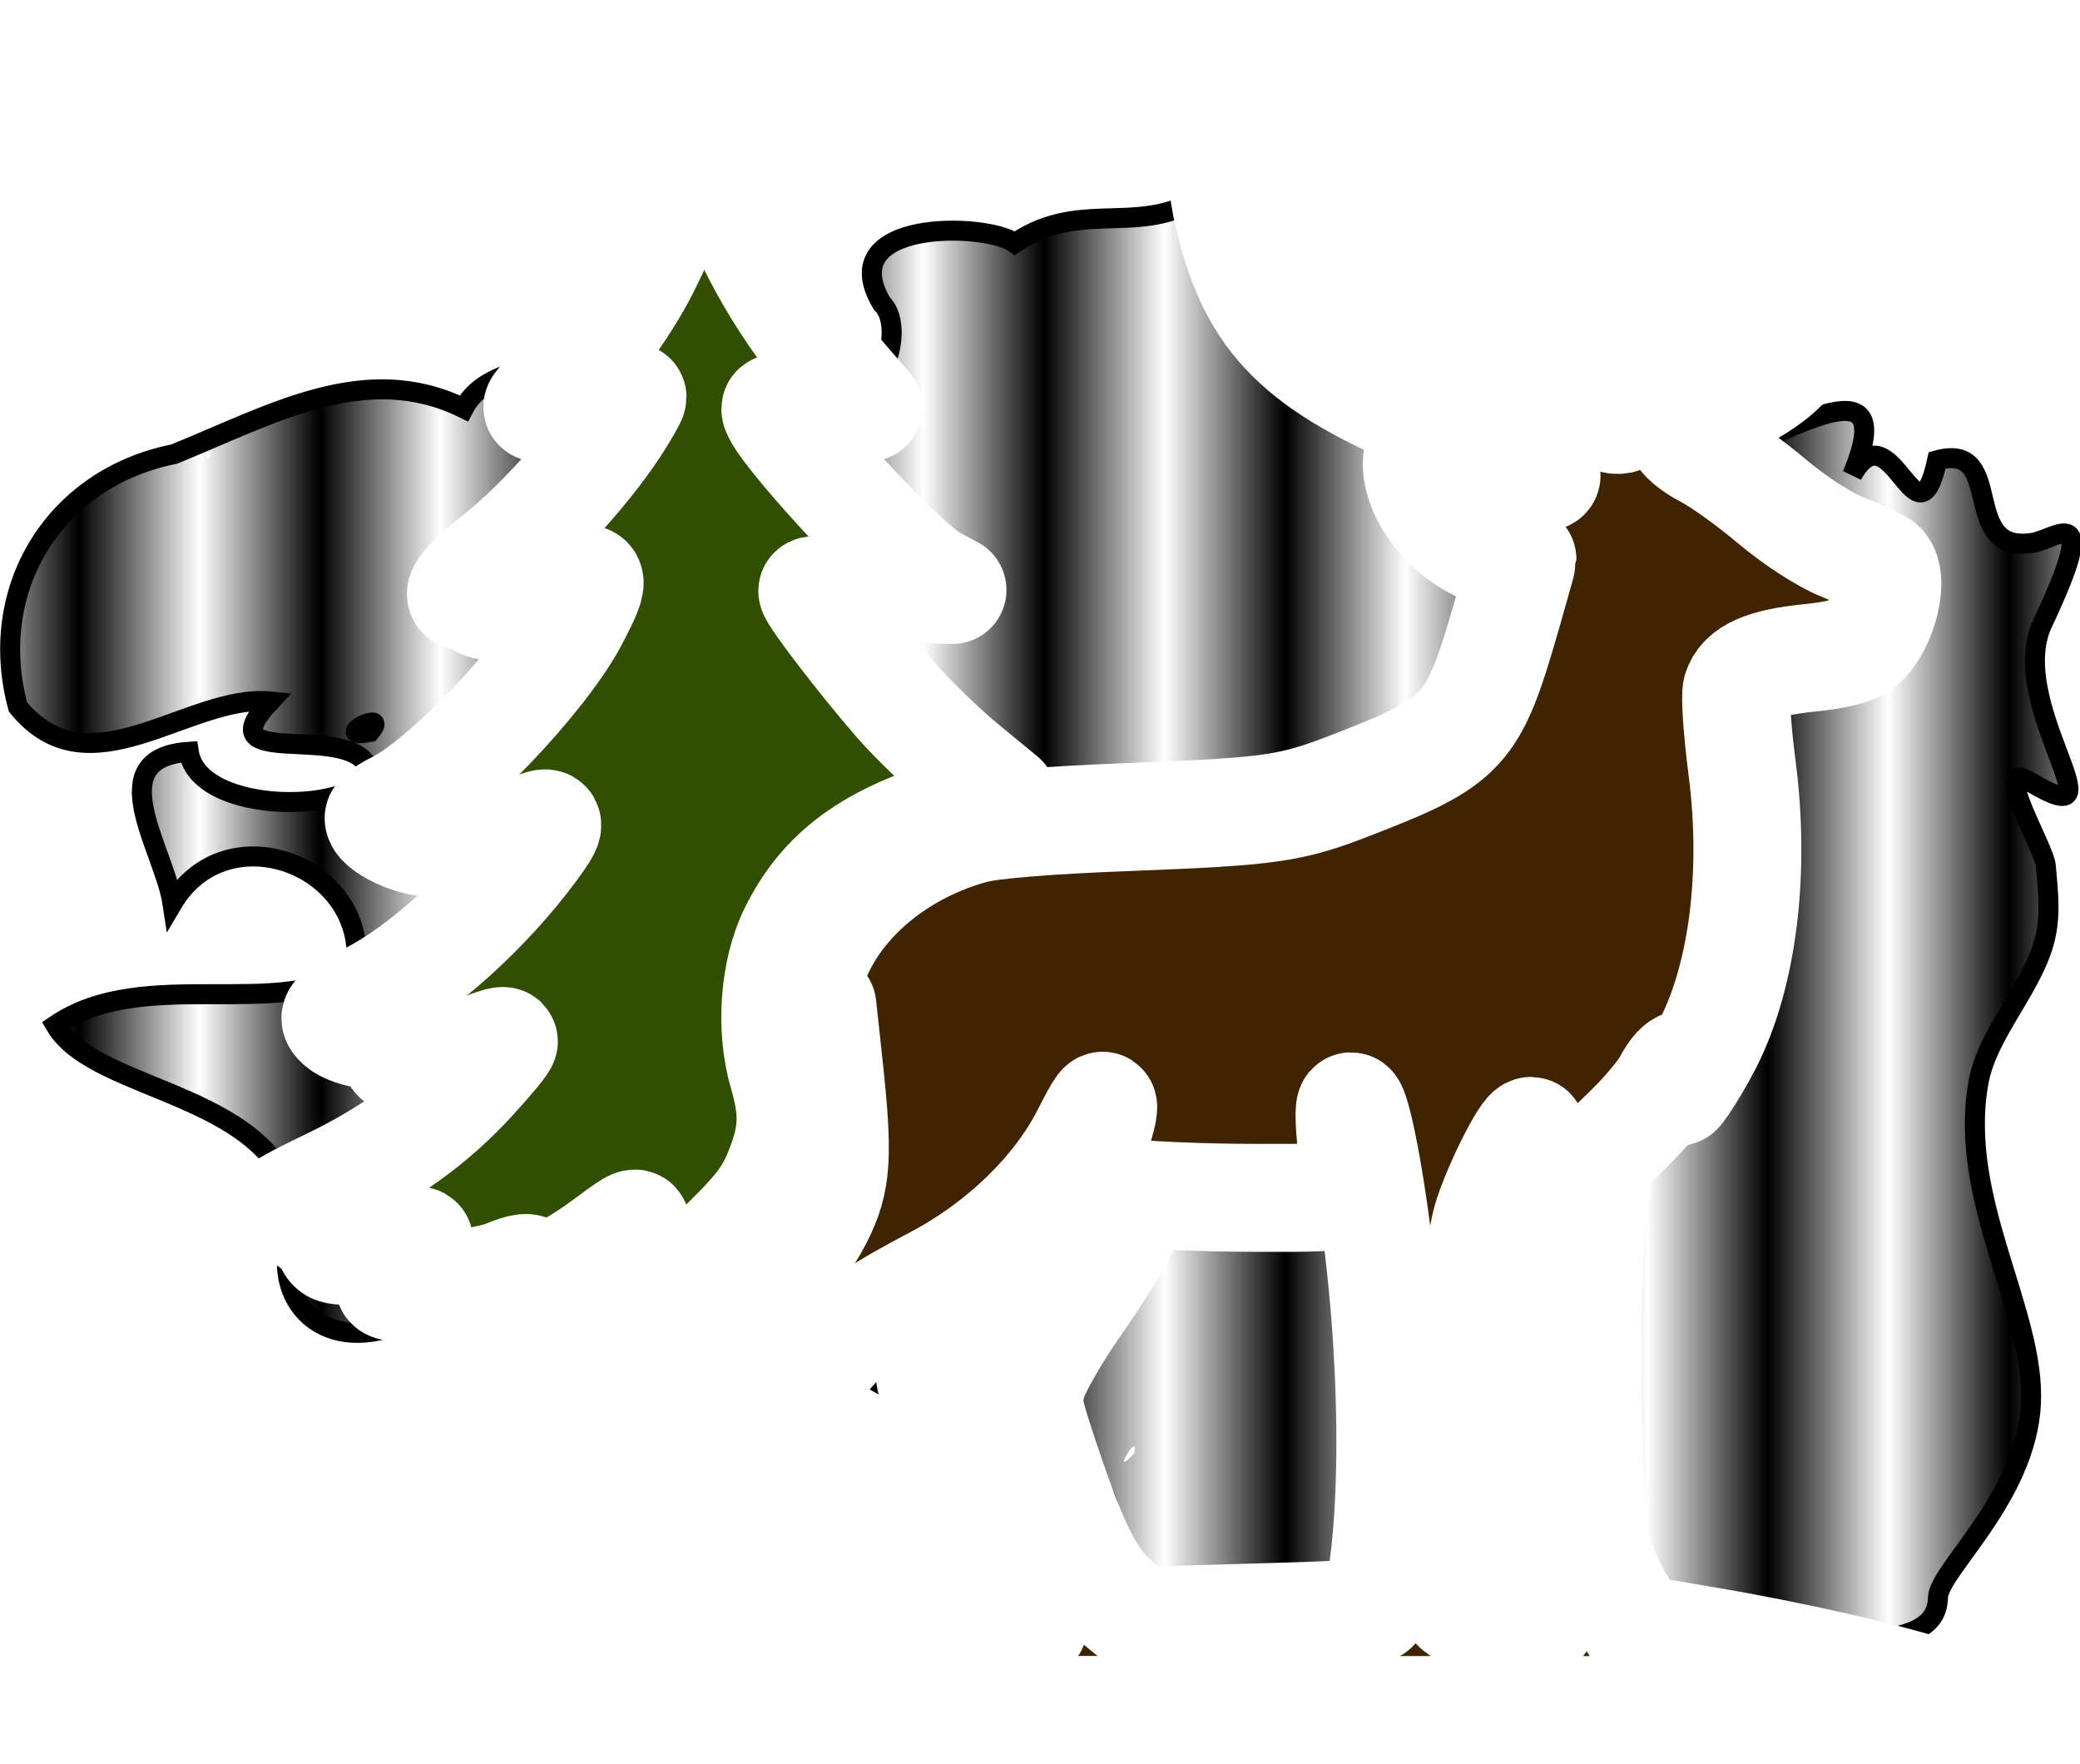
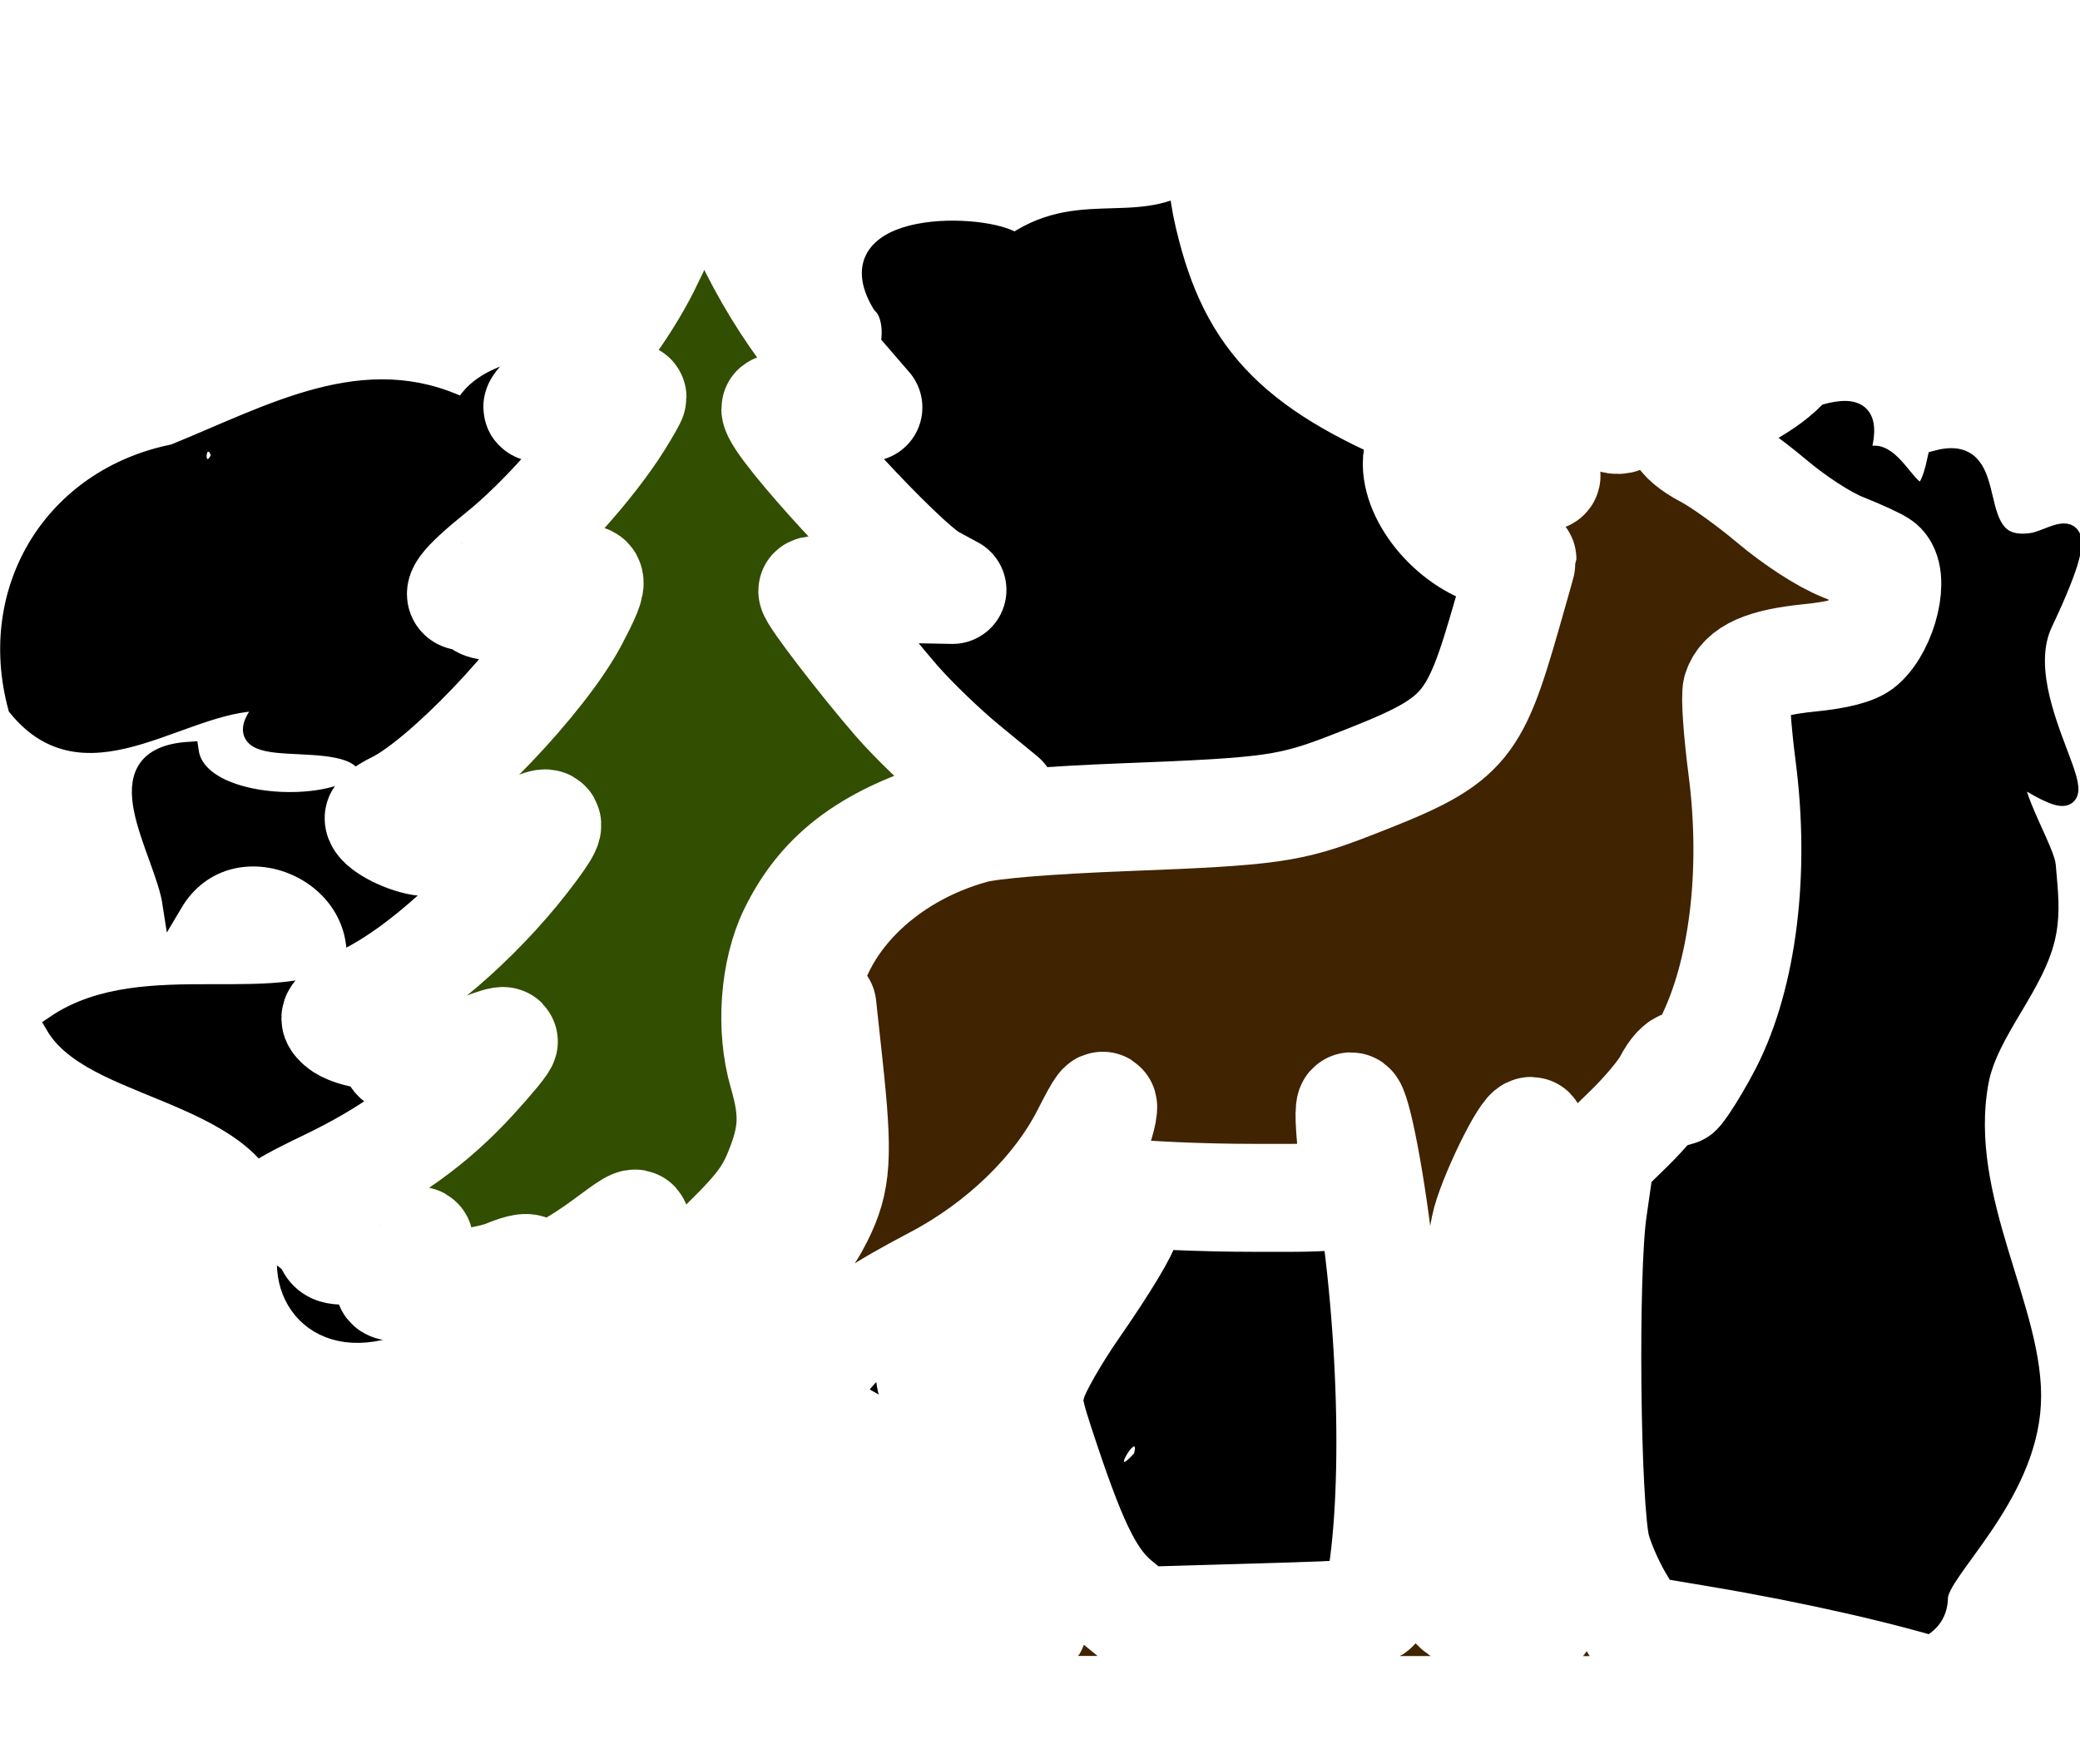
<svg xmlns="http://www.w3.org/2000/svg" width="104.054mm" height="88.244mm" viewBox="0 0 104.054 88.244" version="1.1" id="svg5" xml:space="preserve">
  <defs id="defs2">
    <pattern patternUnits="userSpaceOnUse" width="2" height="1" patternTransform="translate(0,0) scale(10,10)" id="Strips1_1white">
-       <rect style="fill:white;stroke:none" x="0" y="-0.5" width="1" height="2" id="rect5803" />
-     </pattern>
+       </pattern>
    <linearGradient id="linearGradient9125">
      <stop style="stop-color:#ffffff;stop-opacity:1;" offset="0" id="stop9123" />
    </linearGradient>
    <pattern patternUnits="userSpaceOnUse" width="2" height="1" patternTransform="translate(0,0) scale(10,10)" id="Strips1_1">
      <rect style="fill:black;stroke:none" x="0" y="-0.5" width="1" height="2" id="rect5800" />
    </pattern>
  </defs>
  <g id="layer2" transform="translate(-14.594,-52.189)">
-     <rect style="display:none;fill:#cc0000;fill-rule:evenodd;stroke-width:1;stroke-linecap:round;stroke-linejoin:round;paint-order:markers stroke fill" id="rect363" width="205.581" height="125.412" x="-15.346" y="45.905" rx="3.237" />
-   </g>
+     </g>
  <g id="layer1" transform="translate(-14.594,-52.189)">
    <g id="g7659" transform="translate(-1.058,-2.646)" style="stroke:none">
      <path style="display:inline;fill:#000000;fill-opacity:1;fill-rule:evenodd;stroke:none;stroke-width:7.326;stroke-dasharray:none;stroke-dashoffset:0;stroke-opacity:1" d="m 163.033,294.14 c -2.439,-4.336 5.456,-7.233 -2.651,-5.951 -9.898,-0.147 -20.218,2.633 -27.909,-5.08 -7.911,-2.451 -10.862,3.611 -10.262,7.387 -5.35,-6.065 3.593,-15.866 -7.57,-18.068 -9.316,-1.421 -15.304,-9.813 -25.385,-9.542 -7.702,2.311 -9.944,-6.373 -14.735,-9.117 -0.684,7.312 -11.357,-0.613 -13.193,8.016 -6.916,2.474 -10.847,-3.276 -8.115,-8.719 -1.165,-10.755 -16.646,-10.343 -20.046,-16.174 7.374,-5.005 18.79,-0.264 24.896,-4.721 0.992,-8.554 -10.733,-12.918 -15.2,-5.372 -0.683,-4.489 -6.095,-12.052 1.349,-12.546 0.813,5.408 14.595,5.156 14.944,1.478 -1.372,-4.14 -13.764,0.285 -8.208,-5.647 -6.74,-0.649 -14.979,7.719 -20.886,0.448 -2.639,-9.815 3.053,-18.968 12.927,-20.932 8.106,-3.282 15.846,-7.798 23.998,-3.792 2.178,-4.173 9.188,-2.934 11.879,-6.381 0.585,6.093 5.019,2.357 6.143,6.864 2.988,-2.398 5.74,-7.046 11.112,-2.887 5.037,4.309 7.764,-4.149 5.507,-6.26 -4.23,-7.067 8.718,-6.729 10.997,-5.021 5.764,-3.895 10.677,-0.147 16.236,-4.368 4.239,0.866 10.928,-1.643 6.894,5.204 0.039,1.633 6.317,-3.093 3.744,3.488 7.837,5.204 9.654,15.802 16.614,21.386 3.501,6.253 10.507,-7.355 15.807,-8.472 4.749,-1.455 14.119,-7.728 10.066,1.96 3.247,-5.774 5.361,6.576 7.036,-1.213 5.784,-1.554 1.718,7.831 7.936,6.831 1.903,-0.306 5.687,-3.688 0.807,6.633 -3.212,6.792 7.004,17.977 -1.032,13.178 -3.356,-2.004 1.155,5.428 1.285,6.932 0.199,2.305 0.372,3.769 0.033,5.57 -0.801,4.258 -4.833,8.102 -5.604,12.362 -1.76,9.724 4.727,18.996 4.338,26.646 -0.394,7.734 -7.654,13.803 -7.697,16.025 -0.113,5.935 -13.04,1.273 -13.63,8.382 -4.479,0.309 -9.187,7.227 -11.347,3.388 z m -27.57,-10.266 c -0.536,-1.099 -0.379,1.033 0,0 z m -12.959,-11.516 c 0.545,-2.101 -2.136,2.331 0,0 z M 62.542,219.184 c 4.634,-3.705 -1.518,-2.771 0,0 z m -3.323,-6.579 c 1.759,-2.046 -3.396,0.643 0,0 z M 46.034,189.683 c -0.379,-1.033 -0.536,1.099 0,0 z" id="path7652" class="UnoptimicedTransforms" transform="matrix(0.604,0,0,0.604,-1.608,-36.967)" />
      <path style="display:inline;fill:url(#Strips1_1white);fill-opacity:1;fill-rule:evenodd;stroke:#000000;stroke-width:1.657;stroke-dasharray:none;stroke-dashoffset:0;stroke-opacity:1" d="m 163.033,294.14 c -2.439,-4.336 5.456,-7.233 -2.651,-5.951 -9.898,-0.147 -20.218,2.633 -27.909,-5.08 -7.911,-2.451 -10.862,3.611 -10.262,7.387 -5.35,-6.065 3.593,-15.866 -7.57,-18.068 -9.316,-1.421 -15.304,-9.813 -25.385,-9.542 -7.702,2.311 -9.944,-6.373 -14.735,-9.117 -0.684,7.312 -11.357,-0.613 -13.193,8.016 -6.916,2.474 -10.847,-3.276 -8.115,-8.719 -1.165,-10.755 -16.646,-10.343 -20.046,-16.174 7.374,-5.005 18.79,-0.264 24.896,-4.721 0.992,-8.554 -10.733,-12.918 -15.2,-5.372 -0.683,-4.489 -6.095,-12.052 1.349,-12.546 0.813,5.408 14.595,5.156 14.944,1.478 -1.372,-4.14 -13.764,0.285 -8.208,-5.647 -6.74,-0.649 -14.979,7.719 -20.886,0.448 -2.639,-9.815 3.053,-18.968 12.927,-20.932 8.106,-3.282 15.846,-7.798 23.998,-3.792 2.178,-4.173 9.188,-2.934 11.879,-6.381 0.585,6.093 5.019,2.357 6.143,6.864 2.988,-2.398 5.74,-7.046 11.112,-2.887 5.037,4.309 7.764,-4.149 5.507,-6.26 -4.23,-7.067 8.718,-6.729 10.997,-5.021 5.764,-3.895 10.677,-0.147 16.236,-4.368 4.239,0.866 10.928,-1.643 6.894,5.204 0.039,1.633 6.317,-3.093 3.744,3.488 7.837,5.204 9.654,15.802 16.614,21.386 3.501,6.253 10.507,-7.355 15.807,-8.472 4.749,-1.455 14.119,-7.728 10.066,1.96 3.247,-5.774 5.361,6.576 7.036,-1.213 5.784,-1.554 1.718,7.831 7.936,6.831 1.903,-0.306 5.687,-3.688 0.807,6.633 -3.212,6.792 7.004,17.977 -1.032,13.178 -3.356,-2.004 1.155,5.428 1.285,6.932 0.199,2.305 0.372,3.769 0.033,5.57 -0.801,4.258 -4.833,8.102 -5.604,12.362 -1.76,9.724 4.727,18.996 4.338,26.646 -0.394,7.734 -7.654,13.803 -7.697,16.025 -0.113,5.935 -13.04,1.273 -13.63,8.382 -4.479,0.309 -9.187,7.227 -11.347,3.388 z m -27.57,-10.266 c -0.536,-1.099 -0.379,1.033 0,0 z M 62.542,219.184 c 4.634,-3.705 -1.518,-2.771 0,0 z m -3.323,-6.579 c 1.759,-2.046 -3.396,0.643 0,0 z" id="path6792" class="UnoptimicedTransforms" transform="matrix(0.604,0,0,0.604,-1.608,-36.967)" />
    </g>
-     <path style="display:none;fill:url(#Strips1_1);fill-opacity:1;stroke:#000000;stroke-width:0.399;stroke-linejoin:round;stroke-dasharray:1.596, 0.798, 0.399, 0.798;stroke-dashoffset:0;stroke-opacity:1;paint-order:stroke markers fill" d="m 52.186,113.068 c 1.344,-2.129 9.275,-2.175 4.693,-5.355 -0.287,-1.955 -5.154,-2.274 -1.552,-3.954 2.067,-2.789 -0.154,-6.964 -0.211,-9.904 -3.362,-2.694 3.55,-7.037 -1.676,-9.111 -3.703,-0.188 -6.361,-2.914 -7.841,-6.326 1.03,-3.151 -0.9,-5.101 -2.866,-7.337 4.212,-1.41 -0.706,-4.893 -0.369,-7.427 2.497,1.699 3.404,-3.895 6.57,-1.4 2.548,-2.538 4.34,-3.82 7.476,-6.208 -1.227,-4.268 3.374,-1.804 5.564,-2.687 -0.534,-6.033 8.32,1.07 7.044,-4.509 2.412,-2.115 3.124,-8.797 7.648,-6.593 1.005,2.118 1.902,4.049 3.801,1.499 1.54,0.319 4.48,1.319 3.803,-1.454 1.395,-0.795 3.971,-2.252 4.245,0.419 4.617,-1.487 2.832,5.413 2.985,6.482 2.839,2.182 7.025,5.756 8.474,7.7 -2.013,1.099 -3.218,2.269 -0.165,2.146 2.98,0.541 5.474,5.282 1.051,5.032 -4.19,0.556 3.66,2.555 -0.362,4.68 -4.609,-2.164 0.775,6.234 -3.628,6.366 -2.444,3.56 -2.232,9.229 -6.796,10.833 -0.177,3.448 -2.179,7.075 -3.578,9.199 3.053,-1.307 3.074,2.73 6.426,2.503 3.555,1.205 6.535,2.776 9.699,3.975 -1.565,3.474 6.533,3.614 4.582,6.917 -1.274,0.175 -5.847,-0.315 -2.615,1.487 4.579,0.847 -3.212,5.843 0.671,6.136 1.108,1.377 2.959,2.642 0.522,4.094 -0.993,3.103 0.163,4.952 0.414,7.422 -0.502,1.596 -4.3,1.627 -1.042,2.212 5.459,1.656 -3.925,4.235 -6.078,4.12 -3.563,1.877 -7.754,4.196 -11.417,3.477 -2.642,-1.439 -1.106,-5.569 -5.092,-5.07 -2.326,-0.29 -1.122,-4.544 -4.457,-2.913 -2.413,0.291 -3.2,-1.415 -5.595,0.101 -2.754,-0.408 -6.955,-2.982 -6.566,-6.267 4.346,-2.114 -0.64,-7.792 -2.503,-7.093 -3.502,1.225 -9.444,0.331 -11.26,-3.192 z m 52.118,4.311 c -0.568,-1.329 0.146,-0.701 0,0 z M 95.442,65.005 c 5.106,1.041 -0.714,-1.746 0,0 z m -0.538,-6.3 c 1.403,-0.876 -1.993,0.408 0,0 z" id="path4786" />
    <g id="g3201" style="display:inline;stroke:#ffffff;stroke-width:5.4;stroke-dasharray:none;stroke-opacity:1;paint-order:stroke markers fill">
      <path id="path438" style="display:none;fill:#01001c;fill-opacity:1;stroke:#ffffff;stroke-width:5.4;stroke-miterlimit:3.7;stroke-dasharray:none;stroke-dashoffset:0;stroke-opacity:1;paint-order:stroke markers fill" d="m 25.664,7.11 c -0.702,0.274 -1.368,0.639 -1.982,1.02 0.079,1.147 -0.576,2.57 -1.881,2.588 -1.281,0.122 -2.365,-0.737 -3.629,-0.514 -0.496,0.926 -1.465,1.96 -2.625,1.539 -1.416,-0.736 -1.322,-2.626 -2.398,-3.635 -0.613,-0.406 -1.326,0.06 -1.938,0.242 -1.966,1.06 -2.362,3.441 -3.25,5.288 -0.316,0.678 -0.727,1.327 -1.3,1.818 0.243,1.196 -0.002,2.816 -1.336,3.244 -1.97,0.516 -3.823,-1.108 -5.771,-0.536 -0.77,0.226 -0.377,1.11 -0.637,1.671 -0.277,1.165 -1.423,2.054 -2.637,1.855 -1.281,-0.037 -2.513,-0.732 -3.803,-0.452 0.641,1.405 -0.156,3.066 -1.418,3.828 -0.954,0.73 -2.284,0.971 -3.022,1.963 -0.381,0.607 0.404,1.573 -0.406,1.987 -0.603,0.22 -1.064,-0.51 -1.635,-0.514 -0.705,1.121 -1.322,2.684 -2.83,2.851 -0.602,0.108 -1.21,-0.059 -1.752,-0.314 1.357,3.519 3.513,6.711 6.092,9.493 0.715,0.828 1.43,1.656 2.146,2.484 -1.714,-0.036 -3.427,-0.119 -5.141,-0.137 1.877,2.304 3.905,4.51 6.171,6.434 1.452,0.942 3.027,1.683 4.461,2.659 -0.114,0.144 -1.151,0.033 -1.607,0.083 -2.374,0.066 -4.8,-0.077 -7.14,-0.041 0.616,0.778 1.163,1.665 1.916,2.3 1.728,0.642 3.334,2.069 3.605,3.97 1.401,1.249 2.882,2.403 4.328,3.6 -0.278,0.103 -1.565,0.379 -0.573,0.265 3.382,-0.259 6.806,-0.27 10.189,-0.545 1.973,-0.129 3.912,-0.678 5.692,-1.409 1.42,-0.642 2.989,-1.096 4.181,-2.135 1.467,-1.396 1.794,-3.478 2.402,-5.293 0.178,-0.635 0.356,-1.27 0.534,-1.905 -2.646,-0.585 -4.961,-2.992 -5.025,-5.76 0.066,-0.505 0.328,-1.012 0.787,-1.262 -3.375,-1.411 -6.897,-3.285 -8.686,-6.637 -1.121,-2.111 -1.788,-4.506 -1.79,-6.9 0.062,-2.038 0.484,-4.079 1.267,-5.959 0.371,-0.818 1.736,-0.922 1.997,0.024 0.611,1.801 0.373,3.749 0.778,5.595 0.143,0.813 0.333,1.617 0.603,2.398 0.67,-1.892 1.821,-3.632 3.316,-4.965 0.834,-0.54 2.054,0.322 1.697,1.293 -0.468,2.276 -1.502,4.448 -1.149,6.831 0.185,1.179 0.781,2.283 1.639,3.109 1.134,-2.154 2.089,-4.323 2.961,-6.574 0.533,-0.908 2.028,-0.403 2.072,0.59 0.66,2.162 0.088,4.435 -0.457,6.547 0.422,0.863 1.527,1.078 2.332,1.463 1.231,0.439 2.515,0.82 3.717,1.287 1.07,-1.029 1.651,-2.523 1.475,-4.008 5.79e-4,-1.153 -0.613,-2.193 -1.547,-2.845 -1.554,-1.131 -2.984,-2.632 -3.379,-4.578 -0.386,-1.703 -0.381,-3.46 -0.551,-5.191 1.451,1.607 2.591,3.447 3.851,5.198 0.283,0.362 0.58,0.716 0.913,1.033 -0.122,-1.895 -0.334,-3.784 -0.477,-5.678 1.486,1.357 3.256,2.577 4.022,4.522 0.37,0.739 0.709,1.494 1.001,2.267 0.189,-1.949 0.369,-3.899 0.566,-5.848 0.84,2.054 2.008,3.973 2.68,6.093 0.239,0.806 0.313,1.652 0.263,2.489 0.636,-0.588 1.679,-0.245 1.924,0.562 0.459,2.039 -0.491,4.228 -2.028,5.582 -1.111,1.022 -2.543,1.567 -3.864,2.252 1.728,1.006 3.231,2.324 4.826,3.514 0.548,-2.169 1.671,-4.506 3.844,-5.418 -0.374,-1.838 -0.903,-3.955 0.119,-5.684 0.667,-0.946 2.053,-0.953 2.99,-0.438 0.254,-0.534 -0.462,-0.952 -0.765,-1.327 -0.581,-0.534 -1.282,-1.025 -1.701,-1.677 -0.127,1.102 -1.452,1.347 -2.365,1.236 -0.936,0.013 -2.285,-0.234 -2.439,-1.348 -0.079,-1.231 1.49,-1.788 2.497,-1.515 0.813,0.107 1.778,0.336 2.206,1.082 0.015,-0.68 0.686,-1.033 1.246,-1.161 0.639,-0.64 1.668,-0.444 2.393,-0.807 0.198,-0.359 0.716,-0.423 0.959,-0.631 -0.712,-1.182 -2.045,-1.822 -3.247,-2.411 -0.936,-0.46 -1.991,-0.546 -3.007,-0.417 -0.49,-8.42e-4 -1.276,0.113 -1.396,-0.514 -0.705,0.724 -2.298,0.931 -2.705,-0.192 -0.223,-1.078 1.019,-1.661 1.894,-1.816 0.696,-0.123 1.411,0.508 1.248,1.227 0.93,-0.987 2.486,-1.306 3.152,-2.527 -0.705,-0.459 -1.869,-0.223 -2.352,-1.088 -2.529,-2.94 -5.528,-5.321 -8.947,-7.107 0.968,-0.56 1.957,-1.37 1.996,-2.588 0.141,-1.201 0.153,-2.798 -1.007,-3.512 -0.81,-0.206 -1.574,0.289 -2.33,0.508 -0.346,-0.681 -0.347,-1.529 -0.84,-2.125 l -0.095,0.03 z M -23.918,32.695 c -0.056,-0.04 -0.038,-0.024 0,0 z m 55.535,38.139 c -0.612,2.523 -1.678,5.003 -3.406,6.959 -0.454,0.313 -0.97,-0.103 -1.225,0.524 -0.642,0.786 -1.506,1.425 -2.104,2.213 -0.768,4.525 -0.576,9.108 -0.525,13.693 0.093,1.776 0.069,3.536 0.451,5.29 0.335,1.122 0.952,2.113 1.537,3.089 5.975,1.001 11.995,2.052 17.689,4.176 0.487,0.33 1.483,0.522 1.313,1.271 -0.506,0.542 0.514,-0.008 0.779,-0.086 0.653,-0.252 1.212,-0.676 1.812,-1.024 -1.401,-0.384 -2.821,-0.738 -4.108,-1.43 -0.462,-0.123 -1.119,-0.492 -0.949,-1.011 0.519,-0.618 1.43,-0.296 2.137,-0.477 1.096,-0.072 2.407,-0.746 2.51,-1.953 -0.074,-0.811 -1.073,-0.99 -1.623,-1.416 -0.824,-0.469 -1.632,-0.964 -2.449,-1.444 1.003,-0.06 2.006,-0.158 3.01,-0.096 0.031,-1.967 -0.314,-4.143 0.885,-5.863 0.179,-0.241 1.104,-0.385 0.574,-0.668 -0.359,-0.447 -0.567,-0.074 -0.879,0.205 -0.409,0.246 -0.836,0.755 -1.286,0.313 -0.798,-0.324 -1.759,-1.086 -1.394,-2.06 -0.809,-0.207 -1.491,-1.262 -0.775,-1.949 0.236,-0.419 0.857,-0.308 1.12,-0.503 0.412,-1.555 1.967,-2.524 2.352,-4.064 -0.4,-0.31 -1.07,-0.292 -1.561,-0.508 -0.955,-0.35 -2.127,-1.18 -1.836,-2.348 0.398,-1.057 1.761,-1.085 2.713,-1.062 0.675,-0.027 1.35,0.371 1.99,0.234 0.72,-0.127 0.06,-0.595 -0.219,-0.863 -1.733,-1.397 -3.82,-2.249 -5.74,-3.35 0.457,-0.643 1.285,-1.695 0.473,-2.386 -0.869,-0.792 -2.203,-0.637 -3.155,-0.086 -2.018,-2.348 -5.156,-3.054 -7.99,-3.898 -0.041,0.193 -0.082,0.385 -0.123,0.578 z M 11.453,82.711 c -1.359,0.545 -2.875,0.264 -4.303,0.347 -1.958,0.011 -3.916,-0.034 -5.869,-0.163 -0.253,1.759 -1.521,3.111 -2.402,4.586 -0.646,0.962 -1.305,1.918 -1.862,2.936 0.969,0.138 2.468,0.119 2.832,-1.092 0.25,-0.537 0.544,-1.052 0.812,-1.58 0.552,1.284 1.373,2.433 2.469,3.308 1.283,1.177 2.98,2.42 3.011,4.338 0.074,1.272 -0.672,2.411 -1.644,3.166 -0.749,0.535 -0.835,1.611 -0.242,2.296 0.456,0.583 1.045,1.327 1.878,1.094 1.893,-0.073 3.779,-0.047 5.636,-0.261 0.851,-5.165 0.607,-10.426 0.13,-15.605 -0.128,-1.121 -0.207,-2.286 -0.446,-3.37 z m 6.898,5.385 c -0.584,3.96 -1.344,7.919 -1.437,11.931 -0.1,0.834 0.302,2.041 1.328,1.936 0.562,0.073 1.072,0.088 1.626,0.118 -0.04,-4.968 -0.97,-9.885 -1.287,-14.869 -0.007,-0.875 -0.164,0.701 -0.228,0.885 z m -28.6,-0.307 c -0.766,0.238 -0.729,0.598 0.001,0.85 0.514,0.343 0.551,-0.735 0.867,-1.02 0.595,-0.785 -0.334,-0.081 -0.713,0.085 l -0.088,0.048 z m 54.143,20.811 c -2.087,0.22 -4.19,0.015 -6.284,0.087 -4.016,0.001 -8.066,-0.008 -12.06,4.5e-4 0.916,0.711 1.124,1.968 0.936,3.053 0.839,0.702 1.376,1.827 2.463,2.186 0.541,-0.196 0.649,-1.014 1.091,-1.203 1.605,0.531 3.33,0.058 4.795,-0.563 0.61,-0.116 1.194,-0.336 1.558,-0.863 2.028,-2.01 5.065,-2.247 7.68,-2.704 0.812,-0.181 0.262,-0.066 -0.179,0.007 z" />
      <path style="fill:#324e00;fill-opacity:1;stroke:#ffffff;stroke-width:5.4;stroke-linejoin:round;stroke-dasharray:none;stroke-opacity:1;paint-order:stroke markers fill" d="m 46.364,116.255 c -0.101,-1.074 -0.099,-2.218 0.004,-2.543 0.162,-0.511 -0.004,-0.448 -1.229,0.466 -2.339,1.745 -3.754,2.308 -3.993,1.589 -0.08,-0.241 -0.406,-0.201 -1.279,0.154 -1.267,0.517 -5.801,0.931 -5.801,0.53 0,-0.133 0.383,-0.705 0.851,-1.273 0.828,-1.005 0.834,-1.027 0.198,-0.839 -0.359,0.106 -1.384,0.261 -2.277,0.344 -1.432,0.133 -1.644,0.092 -1.787,-0.346 -0.171,-0.525 -1.772,-1.684 -2.339,-1.693 -0.184,-0.003 0.781,-0.539 2.145,-1.19 3.176,-1.518 5.378,-3.098 7.413,-5.318 0.892,-0.974 1.58,-1.813 1.528,-1.865 -0.052,-0.052 -0.538,0.091 -1.081,0.318 -0.543,0.227 -1.741,0.483 -2.663,0.569 -1.618,0.151 -1.68,0.134 -1.766,-0.475 -0.075,-0.527 -0.263,-0.646 -1.148,-0.717 -0.582,-0.047 -1.274,-0.28 -1.537,-0.518 -0.453,-0.409 -0.374,-0.485 1.455,-1.408 2.61,-1.317 5.936,-4.32 8.227,-7.429 0.837,-1.135 0.895,-1.399 0.255,-1.153 -1.028,0.395 -5.018,0.965 -5.849,0.835 -0.926,-0.145 -2.155,-0.817 -2.155,-1.178 0,-0.115 0.387,-0.399 0.86,-0.63 2.417,-1.181 7.352,-6.335 8.92,-9.317 1.179,-2.241 1.086,-2.418 -0.777,-1.477 -1.591,0.803 -3.976,1.116 -3.976,0.521 0,-0.152 -0.208,-0.241 -0.463,-0.198 -0.925,0.155 -0.422,-0.535 1.534,-2.109 1.994,-1.604 4.571,-4.489 5.899,-6.605 0.386,-0.616 0.703,-1.173 0.703,-1.238 0,-0.065 -0.337,-0.022 -0.75,0.096 -1.173,0.336 -4.013,0.616 -4.013,0.395 0,-0.109 0.468,-0.599 1.039,-1.088 1.387,-1.187 3.321,-3.795 4.382,-5.908 1.074,-2.14 2.411,-5.388 2.723,-6.615 l 0.235,-0.926 0.43,1.459 c 1.221,4.146 3.221,7.848 5.934,10.987 l 1.821,2.107 -2.329,-0.067 c -1.281,-0.037 -2.329,0.023 -2.328,0.132 0.006,0.816 6.367,7.717 7.852,8.519 l 1.01,0.546 -3.506,-0.067 c -1.928,-0.037 -3.506,0.015 -3.506,0.116 5.29e-4,0.263 2.48,3.496 4.21,5.49 0.813,0.937 2.346,2.416 3.406,3.287 l 1.928,1.583 -2.158,0.623 c -4.444,1.283 -6.859,3.043 -8.352,6.085 -0.948,1.932 -1.16,4.824 -0.516,7.038 0.582,2.002 0.533,3.102 -0.222,4.959 -0.538,1.325 -1.115,2.037 -3.473,4.294 -1.555,1.488 -2.981,2.796 -3.169,2.905 -0.26,0.152 -0.385,-0.267 -0.524,-1.754 z" id="path424-2" />
      <path style="display:inline;fill:#402300;fill-opacity:1;stroke:#ffffff;stroke-width:5.4;stroke-linecap:round;stroke-linejoin:round;stroke-miterlimit:4;stroke-dasharray:none;stroke-opacity:1;paint-order:stroke markers fill" d="m 44.718,136.786 c 2.11,-0.509 3.988,-0.969 4.173,-1.023 0.265,-0.077 0.251,-0.303 -0.066,-1.062 -0.551,-1.32 -0.528,-1.55 0.497,-4.938 0.91,-3.005 2.007,-8.717 2.014,-10.481 0.006,-1.557 0.228,-1.951 1.871,-3.312 1.09,-0.904 1.802,-1.775 2.357,-2.887 0.915,-1.832 0.99,-3.022 0.484,-7.695 l -0.312,-2.881 -0.521,0.632 -0.521,0.632 0.179,-1.565 c 0.435,-3.814 3.835,-7.26 8.4,-8.513 0.905,-0.249 3.723,-0.478 7.77,-0.634 7.116,-0.273 8.105,-0.414 11.113,-1.579 5.735,-2.222 6.131,-2.657 7.84,-8.61 0.418,-1.455 0.759,-2.674 0.759,-2.709 0,-0.035 -0.48,-0.14 -1.067,-0.234 -2.075,-0.332 -4.2,-2.614 -4.219,-4.532 -0.005,-0.503 0.135,-0.595 0.907,-0.595 0.502,0 1.878,0.305 3.059,0.678 4.338,1.37 2.785,0.111 -2.345,-1.901 -7.135,-2.799 -9.606,-5.072 -10.899,-10.026 -0.424,-1.623 -0.513,-2.527 -0.385,-3.907 0.168,-1.812 0.801,-4.373 1.18,-4.771 0.113,-0.119 0.291,0.998 0.397,2.483 0.22,3.108 0.675,5.066 1.655,7.126 l 0.692,1.455 0.186,-1.338 c 0.102,-0.736 0.442,-1.917 0.756,-2.625 0.567,-1.282 2.266,-3.578 2.647,-3.578 0.11,0 -0.07,0.83 -0.4,1.843 -1.334,4.091 -1.032,6.922 0.955,8.97 0.583,0.601 1.15,1.089 1.259,1.085 0.246,-0.01 2.808,-5.295 3.267,-6.738 0.319,-1.004 0.346,-1.024 0.526,-0.397 0.325,1.133 0.259,3.035 -0.151,4.39 -0.217,0.714 -0.395,1.556 -0.397,1.871 -0.005,0.91 1.433,1.878 3.907,2.633 1.26,0.384 2.503,0.831 2.763,0.994 0.654,0.408 1.216,0.01 2.186,-1.551 0.649,-1.043 0.79,-1.556 0.794,-2.885 0.006,-2.181 -0.45,-3.115 -2.144,-4.394 -1.749,-1.321 -2.667,-2.66 -2.9,-4.233 l -0.176,-1.191 1.05,1.599 c 0.577,0.879 1.544,1.991 2.149,2.469 1.374,1.088 1.505,0.861 1.242,-2.159 l -0.189,-2.167 0.563,0.51 c 0.818,0.741 2.301,3.936 2.89,6.23 0.471,1.832 0.531,1.931 0.781,1.292 0.149,-0.381 0.378,-1.81 0.509,-3.175 l 0.238,-2.482 0.618,1.323 c 0.735,1.572 0.805,3.655 0.181,5.414 -0.23,0.649 -0.367,1.232 -0.304,1.294 0.203,0.203 0.994,-0.595 1.722,-1.74 0.391,-0.615 0.788,-1.041 0.881,-0.948 0.324,0.324 0.155,1.808 -0.328,2.87 -0.631,1.389 -1.819,2.366 -4.194,3.448 -1.176,0.536 -1.923,1.035 -1.923,1.284 0,0.224 0.566,0.699 1.257,1.056 0.691,0.356 2.159,1.408 3.261,2.336 1.187,1 2.643,1.942 3.572,2.31 0.862,0.342 1.717,0.736 1.899,0.876 0.729,0.559 0.157,3.009 -0.927,3.974 -0.364,0.324 -1.226,0.548 -2.677,0.694 -2.244,0.226 -3.319,0.703 -3.603,1.598 -0.093,0.294 0.027,2.054 0.268,3.91 0.676,5.212 0.042,10.343 -1.698,13.755 -0.777,1.522 -1.999,3.32 -1.365,2.006 0.59,-1.222 -0.047,-1.244 -0.678,-0.024 -0.243,0.469 -1.092,1.489 -1.887,2.265 l -1.446,1.412 -0.387,2.696 c -0.453,3.158 -0.335,14.845 0.17,16.888 0.167,0.675 0.685,1.865 1.15,2.644 l 0.846,1.416 3.331,0.561 c 4.533,0.763 9.151,1.816 12.012,2.739 l 2.381,0.768 -36.645,-0.01 -36.645,-0.01 z m 12.568,-2.179 c 2.183,-0.284 5.074,-0.598 6.424,-0.699 1.351,-0.101 2.506,-0.265 2.567,-0.364 0.371,-0.6 -2.378,-7.427 -4.204,-10.442 -0.524,-0.865 -0.952,-1.79 -0.952,-2.056 0,-0.945 2.037,-4.558 2.829,-5.019 0.421,-0.245 1.402,-1.119 2.18,-1.941 l 1.415,-1.496 1.683,0.318 c 0.926,0.175 1.683,0.37 1.683,0.433 0,0.335 -1.054,2.085 -2.584,4.289 -0.947,1.364 -1.874,2.989 -2.061,3.61 -0.32,1.064 -0.281,1.306 0.668,4.134 1.434,4.275 2.275,5.918 3.573,6.982 l 1.11,0.91 5.87,-0.171 c 5.67,-0.165 5.874,-0.19 5.994,-0.724 1.024,-4.563 0.852,-13.6 -0.404,-21.144 -0.621,-3.732 -1.163,-4.996 -0.908,-2.119 0.281,3.181 0.579,2.998 -4.86,2.998 -2.573,1.9e-4 -5.647,-0.135 -6.83,-0.3 l -2.152,-0.301 0.627,-1.37 c 0.345,-0.753 0.703,-1.779 0.795,-2.279 0.127,-0.687 -0.079,-0.424 -0.841,1.075 -1.453,2.857 -4.233,5.55 -7.514,7.279 -5.475,2.885 -6.27,3.886 -8.289,10.448 -1.386,4.504 -1.665,6.084 -1.224,6.935 0.368,0.71 1.054,1.532 1.278,1.53 0.087,-5.3e-4 1.943,-0.233 4.126,-0.517 z m 34.33,-4.432 c -0.055,-1.716 -0.349,-4.906 -0.652,-7.089 -0.304,-2.183 -0.605,-5.611 -0.67,-7.619 -0.108,-3.323 -0.065,-3.781 0.471,-5.103 0.324,-0.799 0.526,-1.515 0.449,-1.592 -0.259,-0.259 -2.069,3.454 -2.334,4.789 -0.856,4.309 -1.882,11.043 -2.126,13.948 -0.259,3.079 -0.241,3.45 0.206,4.366 0.528,1.081 0.917,1.236 3.417,1.356 l 1.34,0.065 z" id="path326-0" />
    </g>
-     <path style="display:none;fill:#c8c8c8;fill-opacity:1;stroke:#000000;stroke-width:0.499;stroke-linejoin:round;stroke-dasharray:1.996, 0.998, 0.499, 0.998;stroke-dashoffset:0;stroke-opacity:1;paint-order:stroke markers fill" d="m -14.728,63.528 c 0.903,-2.727 8.818,-1.175 5.808,-4.654 -2.014,-0.371 -1.398,-3.563 -4.377,-2.765 -0.215,-0.967 5,-3.25 2.198,-5.236 -0.928,-2.341 1.677,-6.016 -1.856,-7.538 -1.048,-2.298 3.45,-3.882 0.953,-6.654 -0.83,-3.886 -5.171,0.561 -5.734,-3.592 -0.965,-1.547 -2.731,0.173 -2.333,-2.483 -1.954,-0.875 -0.91,-3.192 -1.471,-4.085 2.688,-2.635 -4.631,-3.218 -2.349,-5.809 3.44,0.684 0.416,-3.545 -0.467,-4.965 -1.699,-3.211 0.782,-2.072 1.475,-0.657 0.134,-3.433 3.227,-2.737 4.963,-2.597 2.465,0.619 0.318,-3.787 3.078,-1.886 0.812,0.256 -0.758,-1.779 1.536,-2.082 2.071,-0.863 3.444,-1.538 2.566,-4.189 1.659,-1.836 5.005,0.703 5.575,0.097 -0.226,-4.141 4.016,-4.028 6.757,-2.189 1.153,-0.645 -0.635,-4.347 1.994,-3.493 -0.277,-2.845 1.304,-5.078 4.248,-6.428 2.596,0.216 3.017,0.847 2.674,2.815 1.983,2.373 1.271,-1.518 3.499,-0.94 1.193,-0.517 2.312,2.086 3.255,0.006 -1.069,-2.774 3.541,-1.573 3.018,-3.13 1.337,0.757 0.234,3.132 2.453,1.613 1.827,0.877 2.799,2.255 2.11,4.589 0.95,1.663 -2.98,0.552 -0.256,2.66 1.224,1.094 3.931,1.749 4.718,3.561 0.299,2.443 2.781,1.663 4.214,3.332 -0.651,1.364 -4.264,2.41 -2.8,2.478 2.446,-0.974 7.082,4.162 6.46,3.832 -1.109,-0.057 -0.455,0.936 -1.544,0.625 0.193,1.8 -2.376,-0.856 -1.764,1.228 -2.662,0.107 -2.387,0.052 -0.225,0.689 1.654,1.488 1.18,5.233 -1.421,2.772 -0.315,0.687 -1.864,2.883 0.109,4.797 -0.34,2.708 -4.794,1.643 -3.612,5.636 -2.146,1.271 -0.099,4.897 -2.916,5.425 -1.667,1.392 -3.807,1.345 -2.972,4.141 -1.01,2.026 0.128,4.098 -2.177,4.925 -2.44,2.091 -1.855,3.165 0.956,1.623 -0.125,3.765 5.488,2.31 7.958,4.283 1.123,2.372 4.056,2.171 5.174,1.623 0.689,0.708 2.153,2.317 0.8,2.915 -0.495,0.86 5.357,2.634 5.417,3.839 0.66,4.088 -6.386,-0.711 -4.401,2.384 2.307,0.664 4.597,1.811 1.499,3.434 -0.912,1.327 -1.693,3.683 -0.642,2.393 0.225,0.948 2.142,-0.214 0.492,1.294 1.298,0.214 3.855,1.204 1.283,2.884 -1.744,2.048 1.03,5.752 -1.453,5.303 1.467,0.234 2.699,1.821 1.037,3.844 -1.781,-0.223 -3.302,0.871 -0.863,1.228 0.922,0.462 4.303,-0.349 1.739,1.726 -2.459,1.555 -4.212,2.375 -6.943,1.927 -2.224,0.31 -3.055,3.235 -5.82,2.697 -1.216,2.731 -2.514,-0.995 -4.263,1.389 -2.452,1.665 -1.274,-1.793 -3.853,-1.531 -0.21,-1.708 0.621,-4.012 -2.006,-3.407 -0.706,-2.245 -2.47,1.898 -2.538,-1.808 -0.373,-3.573 -4.185,-0.079 -5.28,-1.534 0.099,-2.407 -3.674,1.482 -4.91,0.072 -1.311,1.051 -0.524,-2.585 -2.594,-1.612 -0.742,-1.306 -1.819,-1.977 -2.647,-2.531 -1.5,-1.038 5.037,-5.364 0.711,-7.008 -0.967,-0.369 -1.767,-3.229 -2.445,-2.836 -1.024,3.104 -4.23,-0.32 -5.967,1.583 -1.719,-1.471 -4.724,-1.488 -5.913,-3.719 l 0.087,-0.303 z m 52.118,4.311 c -0.514,-1.575 0.023,-0.866 0,0 z M 28.528,15.465 c 1.127,0.553 4.156,-0.277 1.104,-0.202 0.1,-0.744 -2.064,-0.22 -1.104,0.202 z m -0.538,-6.3 c 1.508,-1.022 -1.955,0.414 0,0 z" id="path4786-2" />
    <path d="m 95.739,137.928 c -1.472,-2.617 3.293,-4.366 -1.6,-3.592 -5.974,-0.088 -12.203,1.589 -16.846,-3.066 -4.775,-1.479 -6.556,2.179 -6.194,4.459 -3.229,-3.661 2.168,-9.577 -4.569,-10.906 -5.623,-0.858 -9.237,-5.923 -15.323,-5.76 -4.649,1.395 -6.002,-3.847 -8.894,-5.503 -0.413,4.413 -6.855,-0.37 -7.963,4.838 -4.174,1.493 -6.547,-1.977 -4.898,-5.263 -0.703,-6.492 -10.047,-6.243 -12.1,-9.762 4.451,-3.021 11.342,-0.159 15.027,-2.85 0.599,-5.163 -6.478,-7.798 -9.175,-3.243 -0.412,-2.71 -3.679,-7.275 0.814,-7.573 0.491,3.264 8.81,3.112 9.02,0.892 -0.828,-2.499 -8.308,0.172 -4.954,-3.408 -4.068,-0.392 -9.041,4.659 -12.607,0.27 -1.593,-5.924 1.843,-11.449 7.803,-12.634 4.892,-1.981 9.564,-4.707 14.485,-2.289 1.315,-2.519 5.546,-1.771 7.17,-3.851 0.353,3.678 3.029,1.422 3.708,4.143 1.804,-1.447 3.465,-4.253 6.707,-1.743 3.04,2.601 4.687,-2.504 3.324,-3.779 -2.553,-4.265 5.262,-4.062 6.638,-3.03 3.479,-2.351 6.445,-0.089 9.8,-2.636 2.559,0.523 6.596,-0.991 4.161,3.141 0.023,0.986 3.813,-1.867 2.26,2.105 4.73,3.141 5.827,9.538 10.028,12.909 2.113,3.774 6.342,-4.439 9.541,-5.114 2.867,-0.878 8.522,-4.664 6.076,1.183 1.96,-3.485 3.236,3.969 4.247,-0.732 3.491,-0.938 1.037,4.727 4.79,4.123 1.149,-0.185 3.433,-2.226 0.487,4.004 -1.938,4.1 4.228,10.851 -0.623,7.954 -2.025,-1.209 0.697,3.277 0.775,4.184 0.12,1.391 0.225,2.275 0.02,3.362 -0.484,2.57 -2.917,4.89 -3.383,7.461 -1.062,5.869 2.853,11.466 2.618,16.084 -0.238,4.668 -4.62,8.332 -4.646,9.673 -0.068,3.582 -7.871,0.769 -8.227,5.059 -2.703,0.186 -5.545,4.362 -6.849,2.045 z" id="path6796" class="UnoptimicedTransforms" style="display:none" />
  </g>
</svg>